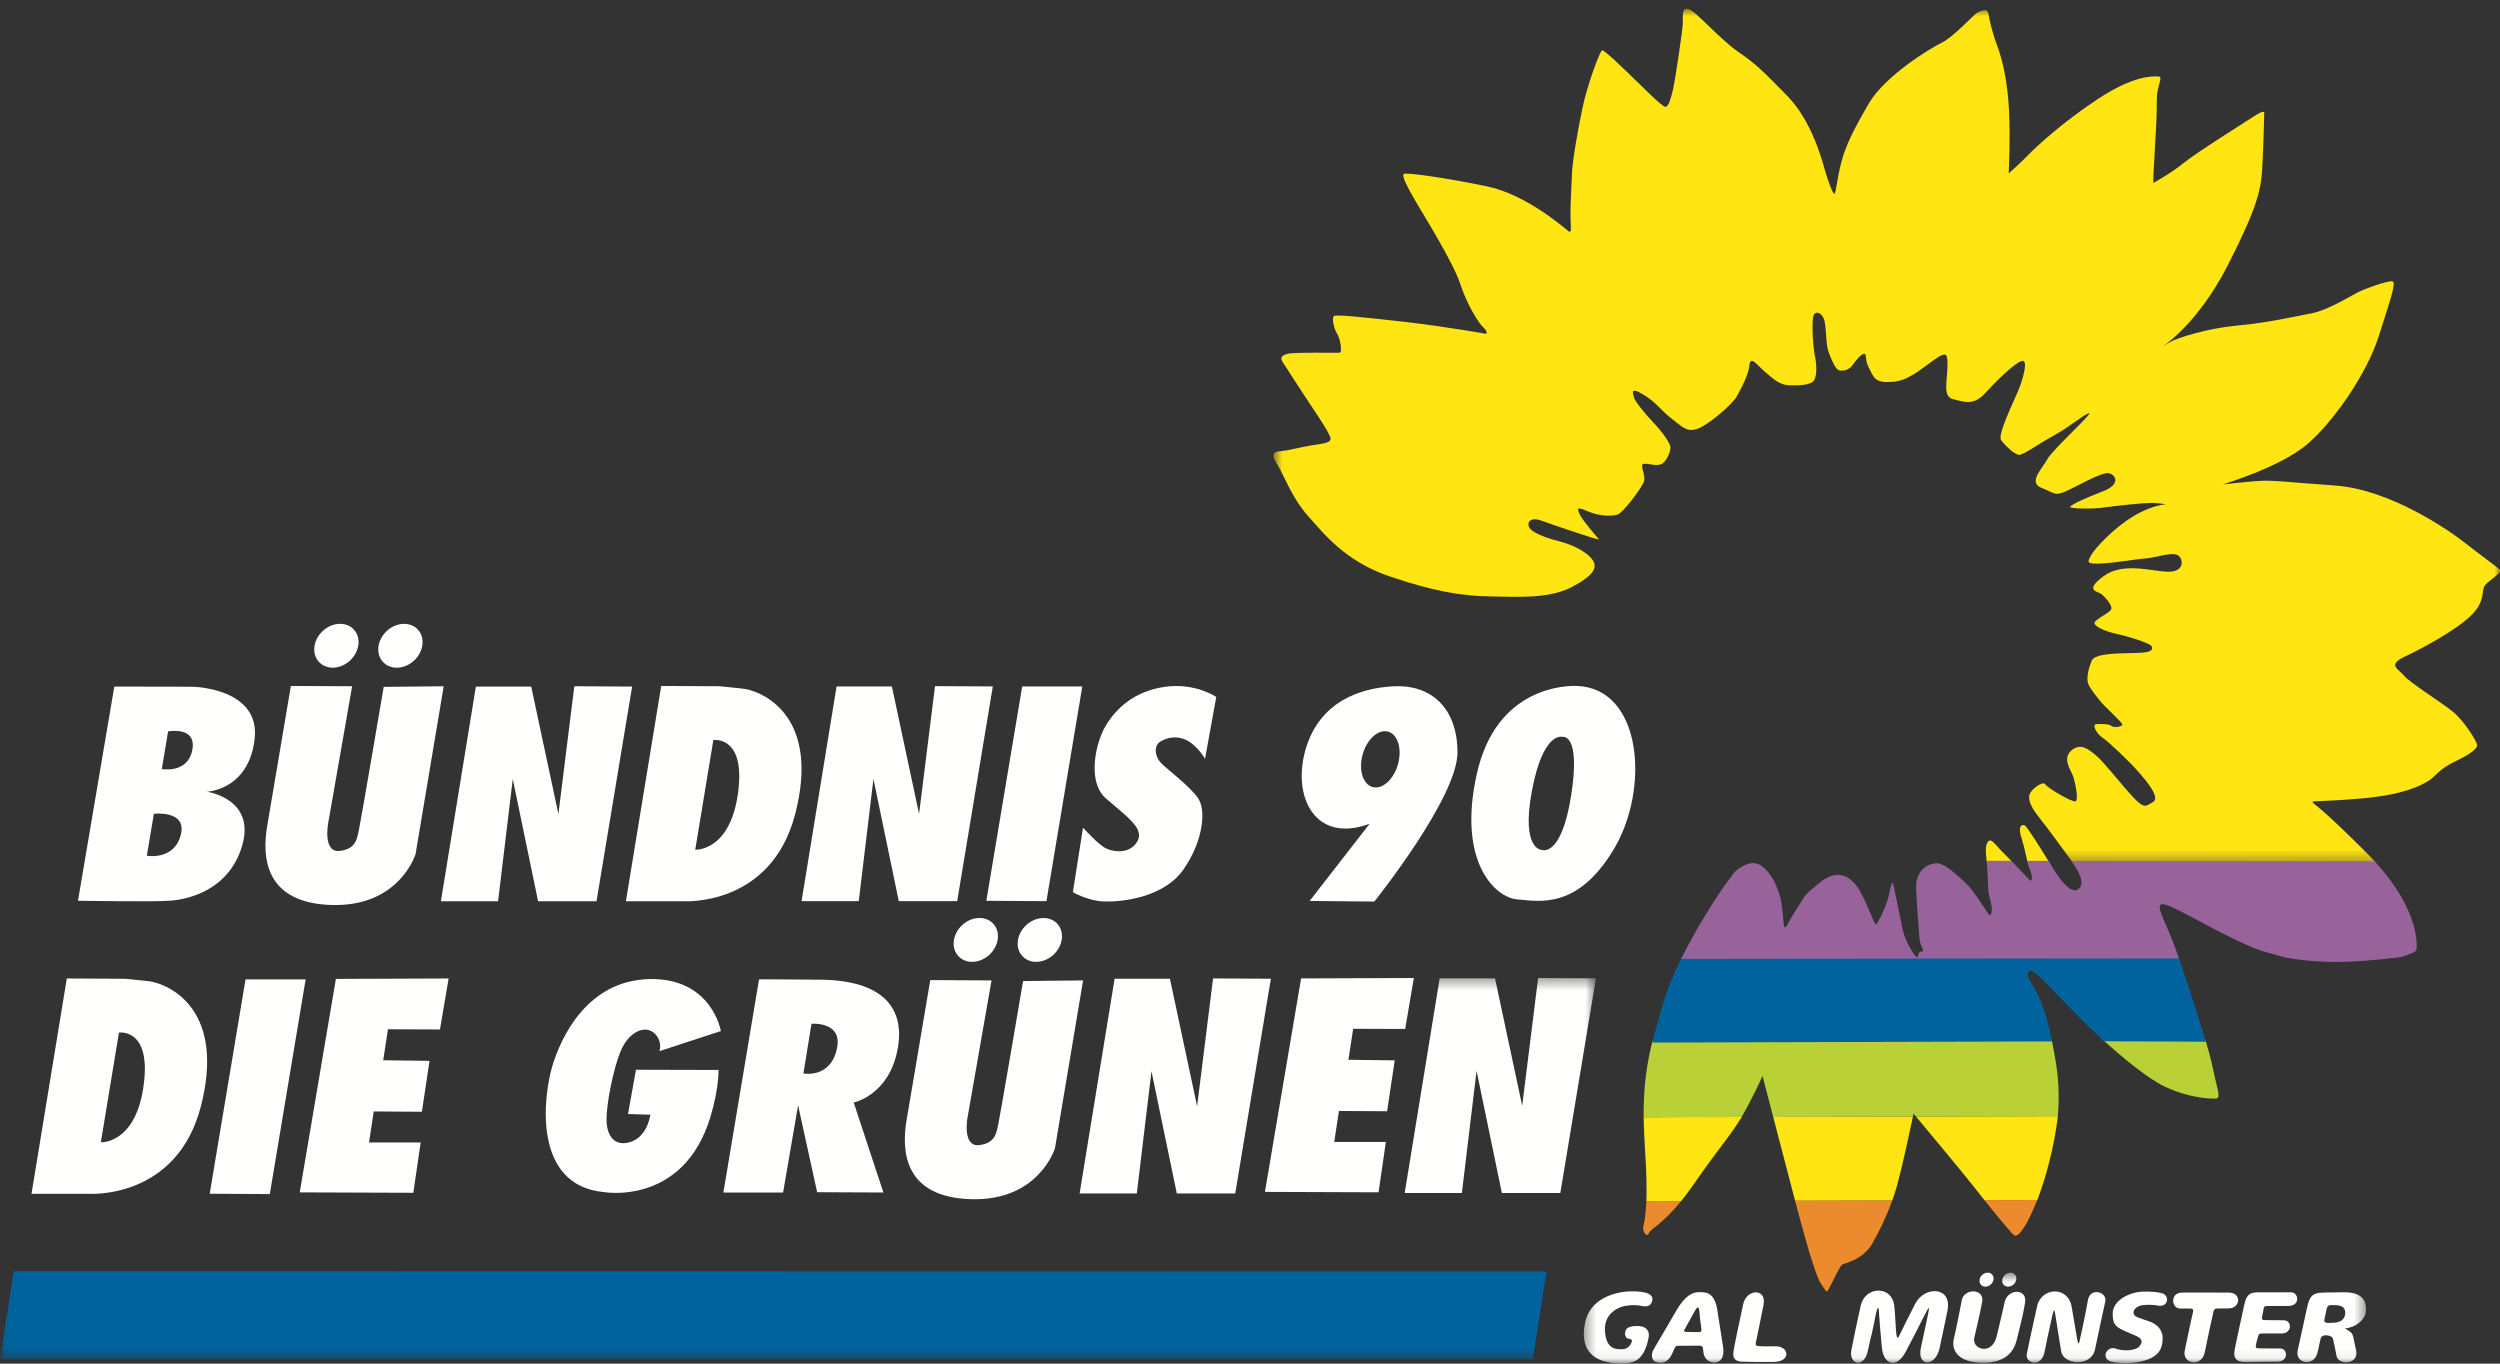
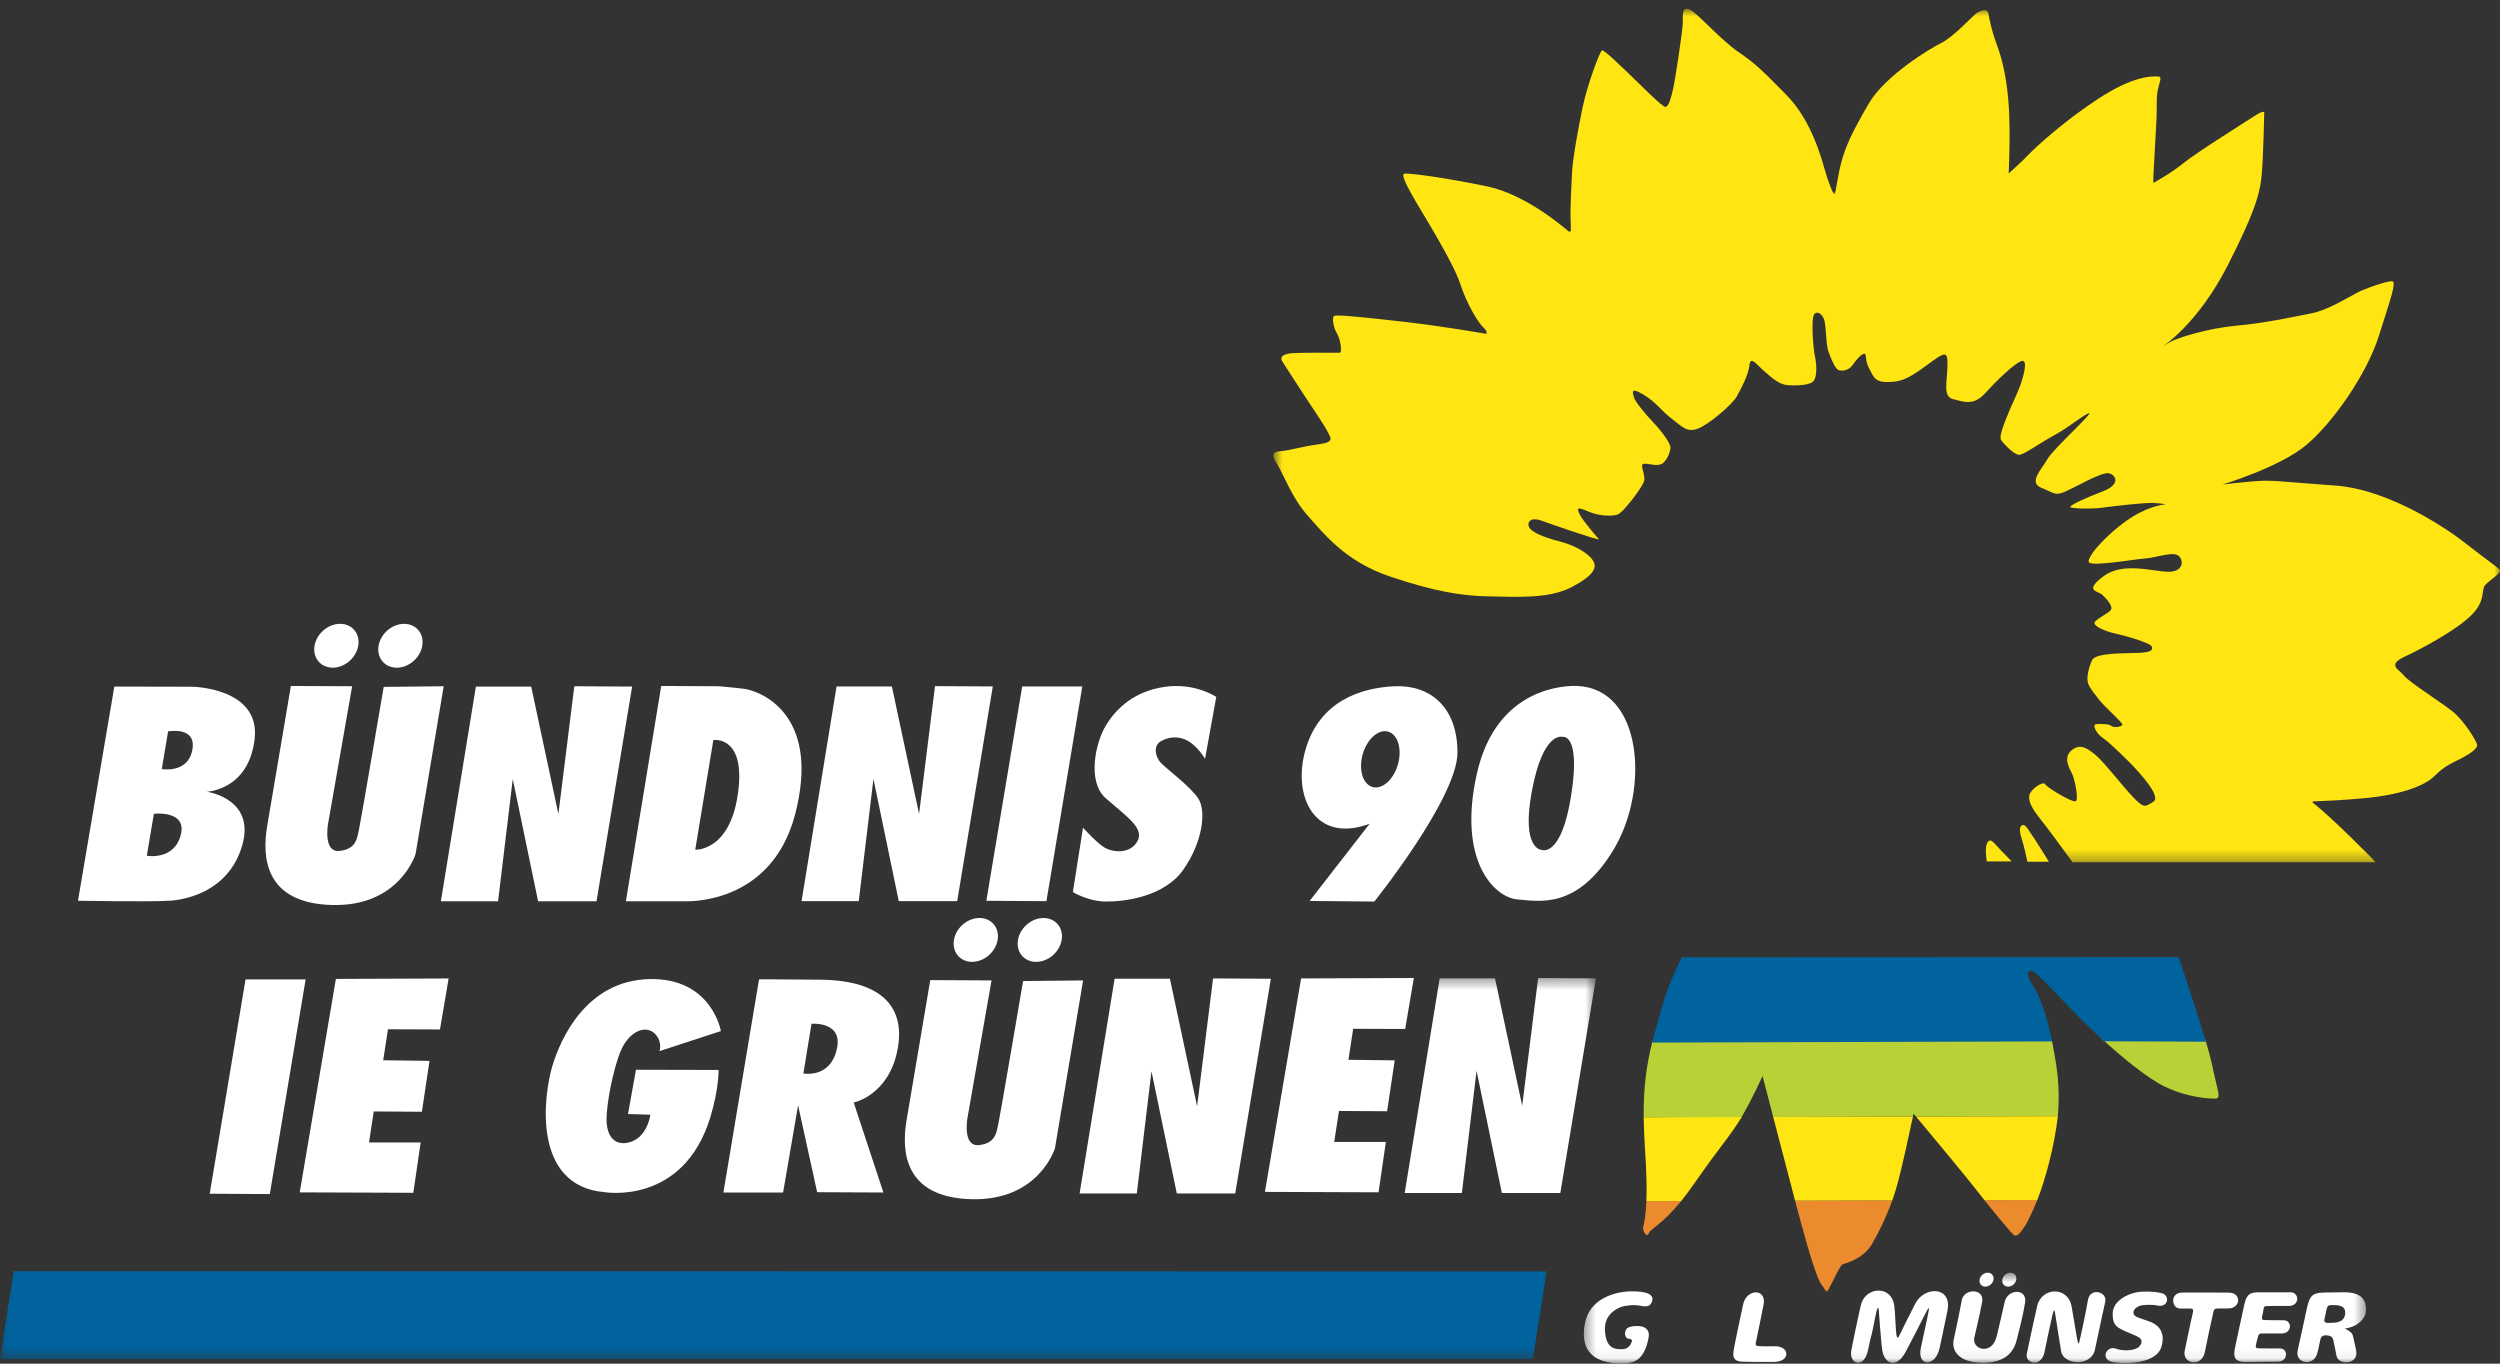
<svg xmlns="http://www.w3.org/2000/svg" xmlns:xlink="http://www.w3.org/1999/xlink" width="231px" height="126px" viewBox="0 0 231 126" version="1.1">
  <rect x="0" y="0" width="231" height="126" fill="#333333" stroke="none" />
  <title>logo-gruene-ms</title>
  <defs>
    <polygon id="path-1" points="0.663 0.813 114.02 0.813 114.02 79.675 0.663 79.675" />
    <polygon id="path-3" points="0.06 0.366 147.466 0.366 147.466 35.587 0.06 35.587" />
    <polygon id="path-5" points="0.343 0.595 72.614 0.595 72.614 8.94 0.343 8.94" />
  </defs>
  <g id="logo-gruene-ms" stroke="none" stroke-width="1" fill="none" fill-rule="evenodd">
    <g id="b90gal4c_transparent">
      <g id="Group-3" transform="translate(117, 0)">
        <mask id="mask-2" fill="white">
          <use xlink:href="#path-1" />
        </mask>
        <g id="Clip-2" />
        <path d="M113.979,52.628 C113.697,52.361 112.059,51.19 110.754,50.153 C109.448,49.115 103.928,45.234 98.776,44.865 C93.623,44.498 92.955,44.331 91.348,44.465 C89.744,44.6 88.37,44.766 88.37,44.766 C88.37,44.766 93.623,43.192 96.1,41.12 C98.575,39.044 101.686,34.562 102.791,31.083 C103.895,27.603 104.429,26.098 104.062,25.997 C103.693,25.896 101.519,26.667 100.816,27.035 C100.113,27.403 98.04,28.675 96.633,28.941 C95.229,29.209 92.418,29.845 89.744,30.08 C87.066,30.314 84.157,31.217 83.486,31.618 C82.818,32.019 82.818,32.019 82.818,32.019 C82.818,32.019 86.029,30.014 88.84,24.526 C91.649,19.039 91.851,17.499 91.984,16.128 C92.119,14.758 92.218,10.375 92.218,10.375 C92.218,10.375 92.15,10.173 91.381,10.676 C90.612,11.177 85.862,14.155 84.726,15.092 C83.585,16.028 82.081,16.83 81.982,16.897 C81.88,16.965 82.282,11.478 82.282,10.14 C82.282,8.801 82.282,8.633 82.484,7.899 C82.684,7.162 82.718,7.062 82.282,7.062 C81.848,7.062 80.175,6.962 76.861,9.136 C73.55,11.311 71.009,13.686 70.405,14.322 C69.803,14.957 68.6,16.028 68.6,16.028 C68.6,16.028 68.766,12.883 68.633,10.207 C68.498,7.53 68.031,5.523 67.527,4.185 C67.026,2.847 66.827,1.824 66.726,1.24 C66.626,0.658 65.821,1.074 65.553,1.273 C65.287,1.475 63.445,3.449 62.408,3.951 C61.373,4.453 57.156,6.995 55.651,9.605 C54.146,12.214 53.577,13.419 53.176,14.858 C52.774,16.296 52.64,17.835 52.507,17.902 C52.372,17.969 51.938,16.832 51.603,15.66 C51.27,14.49 50.333,11.077 48.09,8.803 C45.85,6.527 45.313,5.959 43.608,4.786 C41.901,3.616 39.692,1.02 39.024,0.839 C38.354,0.658 38.521,1.441 38.49,2.178 C38.457,2.913 37.786,7.43 37.586,8.267 C37.385,9.103 37.185,9.872 36.883,9.872 C36.582,9.872 34.809,8.065 33.904,7.195 C33.001,6.326 31.229,4.586 31.029,4.653 C30.827,4.72 29.657,7.866 29.222,9.973 C28.788,12.081 28.318,14.658 28.252,15.995 C28.186,17.333 28.084,19.44 28.119,20.21 C28.15,20.98 28.219,21.582 27.95,21.382 C27.683,21.18 24.104,18.003 20.456,17.233 C16.811,16.464 12.996,15.928 12.729,16.061 C12.462,16.196 13.063,17.333 13.865,18.705 C14.669,20.077 17.277,24.258 17.914,26.199 C18.55,28.139 19.587,29.812 20.056,30.247 C20.522,30.682 20.323,30.849 20.323,30.849 C20.323,30.849 16.609,30.181 12.83,29.745 C9.047,29.311 6.606,29.076 6.306,29.176 C6.005,29.276 6.239,30.348 6.539,30.815 C6.841,31.283 7.042,32.555 6.807,32.589 C6.573,32.622 2.691,32.522 1.989,32.69 C1.286,32.856 1.32,33.158 1.522,33.459 C1.722,33.759 3.025,35.8 3.63,36.704 C4.23,37.606 5.469,39.447 5.702,39.948 C5.937,40.45 6.372,40.852 4.834,41.053 C3.295,41.254 2.225,41.621 1.32,41.687 C0.417,41.756 0.552,42.158 1.085,43.026 C1.622,43.895 2.391,46.038 3.862,47.678 C5.335,49.315 7.275,51.859 11.423,53.265 C15.572,54.669 18.149,55.07 20.592,55.104 C23.033,55.139 26.111,55.372 28.252,54.235 C30.393,53.098 30.561,52.394 30.191,51.793 C29.825,51.19 28.653,50.421 27.08,50.018 C25.508,49.617 24.538,49.148 24.305,48.748 C24.068,48.346 24.338,47.709 25.441,48.112 C26.545,48.514 29.423,49.484 29.991,49.652 C30.561,49.818 30.76,49.851 30.76,49.851 C30.76,49.851 29.256,48.145 28.954,47.51 C28.653,46.874 28.788,46.84 29.792,47.276 C30.794,47.709 31.966,47.711 32.467,47.544 C32.97,47.376 34.607,45.202 34.875,44.566 C35.144,43.93 34.441,42.927 34.875,42.859 C35.31,42.793 35.98,43.095 36.481,42.894 C36.982,42.692 37.352,41.756 37.352,41.354 C37.352,40.952 36.516,39.815 35.747,39.013 C34.976,38.21 34.04,37.038 33.972,36.704 C33.904,36.369 33.57,35.7 34.809,36.436 C36.047,37.171 36.381,37.841 37.451,38.678 C38.523,39.513 38.892,39.948 39.859,39.615 C40.83,39.279 43.073,37.373 43.474,36.637 C43.875,35.901 44.545,34.696 44.645,33.759 C44.744,32.823 45.313,33.692 46.05,34.328 C46.785,34.964 47.422,35.567 48.291,35.6 C49.163,35.633 50.3,35.6 50.601,35.165 C50.902,34.729 50.867,33.692 50.701,32.923 C50.532,32.154 50.399,30.047 50.532,29.311 C50.667,28.575 51.438,28.876 51.603,29.745 C51.771,30.614 51.703,31.819 51.972,32.555 C52.239,33.291 52.606,34.095 52.877,34.195 C53.144,34.295 53.779,34.295 54.18,33.728 C54.58,33.158 54.983,32.722 55.25,32.69 C55.519,32.655 55.283,33.258 55.685,33.994 C56.088,34.729 56.188,35.299 57.324,35.299 C58.462,35.299 59.131,35.165 60.971,33.792 C62.811,32.422 62.979,32.389 62.944,33.86 C62.911,35.332 62.511,36.637 63.445,36.872 C64.383,37.105 65.321,37.539 66.39,36.369 C67.461,35.197 69.134,33.559 69.803,33.358 C70.473,33.158 69.903,35.097 69.469,36.135 C69.033,37.171 67.562,40.183 67.897,40.652 C68.232,41.12 69.134,42.024 69.57,42.024 C70.004,42.024 71.343,41.019 72.814,40.216 C74.286,39.414 75.524,38.311 76.025,38.175 C76.529,38.041 72.646,41.555 72.178,42.425 C71.711,43.294 70.372,44.564 71.609,45.067 C72.849,45.57 72.849,45.803 73.716,45.468 C74.588,45.134 77.197,43.562 77.867,43.729 C78.536,43.895 78.969,44.766 77.298,45.402 C75.625,46.038 74.286,46.673 74.286,46.84 C74.286,47.009 76.327,47.042 77.264,46.908 C78.199,46.775 81.146,46.438 81.947,46.472 C82.752,46.507 83.119,46.606 83.119,46.606 C83.119,46.606 81.88,46.64 80.108,47.709 C78.335,48.781 76.596,50.62 76.227,51.29 C75.859,51.959 75.726,52.16 77.264,52.059 C78.803,51.959 80.408,51.658 81.313,51.592 C82.215,51.524 83.72,50.956 84.256,51.323 C84.791,51.691 84.825,52.863 83.319,52.83 C81.813,52.796 79.138,51.893 77.331,53.265 C75.524,54.636 76.863,54.603 77.231,54.937 C77.599,55.272 78.302,56.041 78.033,56.375 C77.767,56.71 76.428,57.313 76.529,57.612 C76.629,57.914 77.431,58.315 78.503,58.55 C79.572,58.785 81.681,59.42 81.813,59.72 C81.947,60.021 81.848,60.255 80.71,60.324 C79.572,60.39 76.629,60.255 76.293,61.025 C75.959,61.796 75.758,62.731 75.959,63.198 C76.16,63.667 76.526,64.101 76.996,64.704 C77.465,65.306 79.104,66.745 79.104,66.946 C79.104,67.146 78.335,67.278 78.1,67.079 C77.867,66.878 77.13,66.878 76.695,66.911 C76.261,66.946 76.729,67.815 77.298,68.183 C77.867,68.55 79.807,70.425 80.542,71.261 C81.28,72.097 82.65,73.704 81.947,74.104 C81.245,74.505 81.146,74.741 80.175,73.737 C79.205,72.733 77.397,70.392 76.662,69.79 C75.926,69.186 75.224,68.618 74.387,69.354 C73.55,70.091 74.32,71.128 74.521,71.628 C74.723,72.13 75.091,73.905 74.787,74.038 C74.487,74.173 72.178,72.8 71.979,72.466 C71.777,72.13 70.606,72.935 70.505,73.503 C70.405,74.071 70.808,74.774 71.476,75.61 C72.146,76.446 73.819,78.722 74.421,79.558 C74.447,79.595 74.476,79.636 74.502,79.675 L102.508,79.675 C102.327,79.482 102.151,79.288 101.954,79.089 C97.271,74.37 96.668,74.237 96.668,74.104 C96.668,73.97 97.505,74.104 101.284,73.77 C105.065,73.436 106.671,72.599 107.373,72.163 C108.076,71.729 108.312,71.093 109.85,70.358 C111.39,69.622 111.89,69.153 111.89,68.853 C111.89,68.55 110.686,66.577 109.583,65.708 C108.478,64.837 105.567,62.999 105.133,62.43 C104.698,61.86 103.526,61.46 105.167,60.69 C106.806,59.921 109.916,58.249 111.322,56.876 C112.728,55.505 112.226,54.536 112.626,54.067 C113.027,53.599 114.26,52.895 113.979,52.628" id="Fill-1" fill="#FFE511" mask="url(#mask-2)" />
      </g>
      <path d="M187.125,76.294 C186.893,76.126 186.39,76.228 186.792,77.466 C187.052,78.269 187.199,79.04 187.335,79.622 L189.315,79.622 C188.734,78.663 187.338,76.444 187.125,76.294" id="Fill-4" fill="#FFE511" />
      <path d="M185.219,78.91 C184.516,78.24 184.081,77.539 183.813,77.674 C183.546,77.807 183.412,78.309 183.546,79.346 C183.556,79.424 183.563,79.512 183.572,79.596 L185.884,79.596 C185.639,79.332 185.405,79.09 185.219,78.91" id="Fill-5" fill="#FFE511" />
      <polyline id="Fill-6" fill="#98639B" points="155.483 88.558 155.433 88.558 155.483 88.558" />
      <path d="M200.022,100.401 C202.266,101.474 204.338,101.542 204.773,101.505 C205.209,101.474 204.906,100.704 204.639,99.499 C204.553,99.11 204.308,97.79 203.766,96.034 L194.218,95.999 C196.099,97.71 198.44,99.645 200.022,100.401" id="Fill-7" fill="#B9D137" />
      <path d="M151.873,103.243 L160.837,103.368 C161.962,101.446 162.86,99.417 162.86,99.417 C162.86,99.417 163.282,101.046 163.844,103.21 L176.755,103.173 C176.79,103.003 176.812,102.897 176.812,102.897 C176.812,102.897 176.897,103.001 177.04,103.171 L190.146,103.134 C190.249,101.927 190.258,100.677 190.125,99.417 C189.987,98.118 189.761,97.015 189.581,96.065 L152.691,96.173 C152.158,98.333 151.848,100.394 151.873,103.243" id="Fill-8" fill="#B9D137" />
      <path d="M186.113,114.138 C186.412,114.306 186.779,113.804 187.181,113.167 C187.308,112.968 187.767,112.06 188.245,110.88 L183.361,110.894 C184.479,112.29 185.894,114.019 186.113,114.138" id="Fill-9" fill="#EB8B2D" />
      <path d="M168.377,118.786 C168.63,119.153 168.756,119.448 168.872,119.271 C169.203,118.774 168.918,119.198 169.124,118.784 L169.133,118.804 C169.477,118.114 170.048,116.946 170.22,116.849 C170.454,116.716 172.127,116.415 172.997,114.909 C173.633,113.808 174.316,112.394 174.848,110.919 L165.866,110.944 C166.065,111.698 166.273,112.48 166.405,112.966 C167.276,116.179 167.945,118.22 168.28,118.655 C168.321,118.708 168.351,118.757 168.386,118.808 L168.377,118.786" id="Fill-10" fill="#EB8B2D" />
      <path d="M151.819,113.503 C151.819,113.804 152.187,114.405 152.355,113.937 C152.493,113.552 153.517,113.212 155.345,110.976 L152.126,110.985 C152.052,112.743 151.819,113.317 151.819,113.503" id="Fill-11" fill="#EB8B2D" />
      <path d="M187.587,90.648 C187.22,90.045 187.353,89.475 187.922,89.811 C188.49,90.145 190.598,92.486 192.405,94.293 C192.887,94.775 193.731,95.572 194.428,96.213 L203.834,96.254 C203.101,93.885 202.062,90.637 201.303,88.432 L155.4,88.453 C154.689,89.883 154.064,91.34 153.68,92.664 C153.312,93.932 152.936,95.248 152.662,96.334 L189.613,96.227 C188.876,92.477 187.877,91.123 187.587,90.648" id="Fill-12" fill="#00639E" />
-       <path d="M185.842,79.539 L183.562,79.535 C183.672,80.582 183.677,82.004 183.739,82.451 C183.807,82.926 184.04,83.504 184.04,84.012 C184.04,84.523 183.905,84.691 183.706,84.42 C183.507,84.148 182.401,82.312 181.633,81.6 C180.862,80.887 179.624,79.662 178.822,79.766 C178.018,79.867 176.981,80.48 177.048,82.107 C177.114,83.742 177.25,85.203 177.282,85.713 C177.315,86.223 177.351,86.969 177.483,87.275 C177.616,87.58 177.785,87.922 177.651,87.922 C177.517,87.922 177.372,87.898 177.304,88.066 C177.236,88.236 177.25,88.394 177.114,88.432 C176.981,88.465 176.045,87.037 175.813,85.916 C175.576,84.797 174.975,81.769 174.906,81.6 C174.842,81.43 174.673,82.006 174.506,82.822 C174.339,83.639 173.503,85.373 173.335,85.408 C173.169,85.441 172.332,82.893 171.563,81.871 C170.793,80.852 169.653,80.346 168.216,81.498 C166.776,82.654 166.845,82.654 166.343,83.469 C165.841,84.283 165.541,84.731 165.372,85.035 C165.206,85.338 165.071,85.68 164.904,85.68 C164.736,85.68 164.805,83.742 164.403,82.586 C164.001,81.43 163.634,80.738 162.931,80.139 C162.295,79.6 161.693,79.662 160.956,80.072 C160.22,80.48 160.019,80.926 160.019,80.926 C159.485,81.572 157.109,84.986 155.338,88.6 L201.337,88.553 C200.934,87.365 200.515,86.332 200.299,85.848 C199.364,83.742 199.129,83.129 200.667,83.809 C202.208,84.488 206.719,87.148 209.094,87.897 C209.459,88.012 210.568,88.305 211.072,88.447 C211.072,88.447 213.204,88.914 216.173,88.883 C218.657,88.856 221.962,88.418 221.962,88.418 C222.697,88.123 223.243,88.006 223.283,87.719 C223.348,87.26 223.521,84.062 219.434,79.59 L191.395,79.547 C191.992,80.398 192.779,81.652 192.003,82.178 C191.2,82.721 189.895,80.58 189.461,79.832 C189.417,79.758 189.356,79.656 189.29,79.545 L187.319,79.541 C187.396,79.879 187.468,80.156 187.554,80.342 C187.788,80.852 187.854,81.498 187.554,81.33" id="Fill-13" fill="#98639B" />
      <path d="M156.505,109.421 C159.17,105.587 159.638,105.3 160.932,103.218 L151.873,103.243 C151.89,103.917 151.933,105.235 151.986,106.007 C152.147,108.308 152.166,109.888 152.126,110.985 L155.345,110.976 C155.699,110.534 156.083,110.028 156.505,109.421" id="Fill-14" fill="#FFE511" />
      <path d="M182.33,109.589 C182.605,109.94 182.969,110.401 183.361,110.894 L188.245,110.88 C188.94,109.144 189.823,105.987 190.146,103.134 L177.04,103.171 C178.347,104.739 181.53,108.565 182.33,109.589" id="Fill-15" fill="#FFE511" />
      <path d="M176.755,103.173 L163.844,103.21 C164.444,105.521 165.324,108.892 165.866,110.944 L174.848,110.919 C175.024,110.419 175.189,109.897 175.338,109.355 C175.771,107.767 176.467,104.532 176.755,103.173" id="Fill-16" fill="#FFE511" />
      <path d="M17.772,69.286 C17.358,71.507 14.949,71.058 14.949,71.058 L15.532,67.581 C15.532,67.581 18.187,67.075 17.772,69.286 Z M16.715,77.095 C16.122,79.544 13.565,79.069 13.565,79.069 L14.218,75.192 C14.218,75.192 17.262,74.843 16.715,77.095 Z M23.528,68.288 C24.075,63.556 17.795,63.454 17.795,63.454 L10.563,63.439 L7.206,83.231 C7.206,83.231 14.121,83.339 15.525,83.231 C15.525,83.231 20.611,83.22 22.257,78.511 C23.903,73.804 19.107,73.155 19.107,73.155 C19.107,73.155 22.979,73.024 23.528,68.288 L23.528,68.288 Z" id="Fill-17" fill="#FFFFFE" />
      <path d="M26.877,63.383 L32.538,63.409 L30.314,76.114 C30.314,76.114 29.822,78.8 31.382,78.626 C32.941,78.454 33,77.413 33.173,76.634 C33.347,75.853 35.454,63.468 35.454,63.468 L40.998,63.409 L38.398,78.915 C38.398,78.915 36.926,83.794 30.66,83.622 C24.394,83.448 24.221,79.118 24.684,76.347 C25.144,73.573 26.877,63.383 26.877,63.383" id="Fill-18" fill="#FFFFFE" />
      <path d="M29.813,58.312 C28.926,59.142 28.777,60.423 29.48,61.172 C30.182,61.921 31.469,61.855 32.354,61.024 C33.241,60.194 33.39,58.912 32.688,58.163 C31.986,57.415 30.699,57.479 29.813,58.312" id="Fill-19" fill="#FFFFFE" />
      <path d="M35.727,58.313 C34.842,59.144 34.693,60.425 35.395,61.173 C36.097,61.924 37.385,61.857 38.271,61.026 C39.157,60.195 39.306,58.915 38.603,58.165 C37.9,57.417 36.613,57.483 35.727,58.313" id="Fill-20" fill="#FFFFFE" />
      <polyline id="Fill-21" fill="#FFFFFE" points="40.738 83.274 43.972 63.439 49.083 63.439 51.596 75.218 53.067 63.409 58.409 63.439 55.118 83.274 49.719 83.274 47.38 71.985 46.022 83.274 40.738 83.274" />
      <polyline id="Fill-22" fill="#FFFFFE" points="74.065 83.263 77.299 63.427 82.41 63.427 84.922 75.206 86.395 63.398 91.736 63.427 88.445 83.263 83.046 83.263 80.707 71.972 79.349 83.263 74.065 83.263" />
      <polyline id="Fill-23" fill="#FFFFFE" points="94.45 63.429 91.138 83.233 96.691 83.267 100.004 63.429 94.45 63.429" />
      <path d="M112.383,64.399 C112.383,64.399 110.442,63.06 107.632,63.463 C104.821,63.864 103.149,65.436 102.178,67.042 C101.207,68.647 100.438,72.259 102.178,73.765 C104.236,75.546 105.758,76.575 105.089,77.747 C104.42,78.917 102.914,78.751 102.178,78.382 C101.442,78.015 100.07,76.476 100.07,76.476 L99.134,82.431 C99.134,82.431 100.505,83.267 102.111,83.3 C103.718,83.333 107.531,82.933 109.339,80.356 C111.145,77.782 111.479,74.903 110.71,73.765 C109.94,72.628 107.799,71.056 107.264,70.487 C106.728,69.919 106.561,68.913 107.229,68.513 C107.899,68.11 108.835,67.944 109.739,68.444 C110.708,68.983 111.345,70.118 111.345,70.118 L112.383,64.399" id="Fill-24" fill="#FFFFFE" />
      <path d="M129.172,70.62 C128.775,72.034 127.723,72.974 126.823,72.72 C125.923,72.468 125.515,71.116 125.912,69.704 C126.31,68.29 127.36,67.349 128.263,67.603 C129.162,67.857 129.57,69.206 129.172,70.62 Z M128.866,63.409 C125.574,63.556 121.906,64.884 120.637,69.241 C119.366,73.603 121.503,77.991 126.555,76.114 L121.011,83.247 L126.987,83.304 C126.987,83.304 134.67,73.718 134.67,69.53 C134.67,65.345 132.156,63.267 128.866,63.409 L128.866,63.409 Z" id="Fill-25" fill="#FFFFFE" />
      <path d="M145.181,73.458 C144.285,79.231 142.496,78.538 142.496,78.538 C142.496,78.538 140.523,78.597 141.543,73.11 C142.581,67.511 144.371,68.087 144.371,68.087 C144.371,68.087 146.076,67.683 145.181,73.458 Z M145.757,63.383 C144.778,63.34 138.279,63.383 136.46,71.495 C134.642,79.608 138.136,82.929 140.186,83.103 C142.235,83.274 145.759,84.056 149.108,78.481 C152.458,72.909 151.734,63.644 145.757,63.383 L145.757,63.383 Z" id="Fill-26" fill="#FFFFFE" />
      <path d="M68.155,73.532 C67.357,78.685 64.24,78.515 64.24,78.515 L65.913,68.378 C65.913,68.378 69.023,67.909 68.155,73.532 Z M68.921,63.671 C68.661,63.617 66.466,63.409 66.466,63.409 L61.096,63.383 L57.833,83.274 L63.145,83.274 C63.145,83.274 71.26,83.825 73.483,75.19 C75.707,66.558 70.945,64.089 68.921,63.671 L68.921,63.671 Z" id="Fill-27" fill="#FFFFFE" />
-       <path d="M13.232,100.563 C12.436,105.716 9.318,105.548 9.318,105.548 L10.991,95.411 C10.991,95.411 14.102,94.944 13.232,100.563 Z M13.999,90.7 C13.737,90.648 11.545,90.44 11.545,90.44 L6.174,90.411 L2.911,110.308 L8.224,110.308 C8.224,110.308 16.338,110.856 18.562,102.222 C20.785,93.587 16.023,91.12 13.999,90.7 L13.999,90.7 Z" id="Fill-28" fill="#FFFFFE" />
      <polyline id="Fill-29" fill="#FFFFFE" points="22.688 90.495 19.377 110.3 24.93 110.333 28.242 90.495 22.688 90.495" />
      <polyline id="Fill-30" fill="#FFFFFE" points="31.036 90.452 41.453 90.411 40.653 95.122 35.848 95.104 35.409 97.968 39.687 98.024 38.983 102.726 34.534 102.698 34.097 105.562 38.869 105.562 38.192 110.214 27.695 110.175 31.036 90.452" />
      <path d="M66.608,95.27 C66.608,95.27 65.778,90.335 59.995,90.468 C54.213,90.601 51.809,95.921 51.03,98.519 C50.252,101.114 49.089,109.587 55.88,110.157 C55.88,110.157 63.146,111.397 65.637,103.224 C66.435,100.604 66.396,98.864 66.396,98.864 L58.764,98.845 L58.028,102.937 L60.093,102.999 C60.093,102.999 59.838,105.161 58.067,105.573 C56.841,105.86 56.063,105.063 56.042,103.448 C56.027,102.157 56.614,98.886 57.352,97.116 C58.107,95.298 59.704,94.589 60.584,95.591 C61.229,96.327 60.932,97.126 60.932,97.126 L66.608,95.27" id="Fill-31" fill="#FFFFFE" />
      <path d="M77.352,96.79 C76.8,99.69 74.233,99.189 74.233,99.189 L74.983,94.595 C74.983,94.595 77.814,94.364 77.352,96.79 Z M82.896,97.165 C83.762,93.093 81.511,90.583 75.82,90.524 C70.133,90.466 70.134,90.495 70.134,90.495 L66.842,110.188 L72.357,110.188 L73.743,102.132 L75.504,110.159 L81.626,110.188 L78.882,101.874 C78.882,101.874 82.029,101.237 82.896,97.165 L82.896,97.165 Z" id="Fill-32" fill="#FFFFFE" />
      <path d="M85.957,90.561 L91.618,90.591 L89.394,103.296 C89.394,103.296 88.904,105.981 90.462,105.808 C92.021,105.636 92.079,104.597 92.253,103.817 C92.426,103.036 94.534,90.649 94.534,90.649 L100.078,90.591 L97.479,106.097 C97.479,106.097 96.006,110.978 89.74,110.806 C83.475,110.632 83.301,106.3 83.764,103.526 C84.226,100.755 85.957,90.561 85.957,90.561" id="Fill-33" fill="#FFFFFE" />
      <path d="M88.892,85.491 C88.006,86.323 87.857,87.603 88.56,88.353 C89.263,89.103 90.55,89.036 91.435,88.204 C92.321,87.376 92.47,86.093 91.769,85.343 C91.066,84.595 89.779,84.661 88.892,85.491" id="Fill-34" fill="#FFFFFE" />
      <path d="M94.809,85.493 C93.922,86.325 93.772,87.607 94.476,88.354 C95.177,89.104 96.465,89.038 97.352,88.206 C98.238,87.376 98.386,86.095 97.685,85.345 C96.981,84.597 95.693,84.663 94.809,85.493" id="Fill-35" fill="#FFFFFE" />
      <polyline id="Fill-36" fill="#FFFFFE" points="99.756 110.274 102.99 90.436 108.101 90.436 110.613 102.218 112.087 90.407 117.428 90.436 114.135 110.274 108.736 110.274 106.397 98.983 105.041 110.274 99.756 110.274" />
      <polyline id="Fill-37" fill="#FFFFFE" points="120.221 90.407 130.639 90.368 129.838 95.077 125.032 95.06 124.594 97.923 128.873 97.978 128.168 102.679 123.719 102.653 123.282 105.517 128.055 105.517 127.377 110.169 116.88 110.13 120.221 90.407" />
      <g id="Group-41" transform="translate(0, 90)">
        <mask id="mask-4" fill="white">
          <use xlink:href="#path-3" />
        </mask>
        <g id="Clip-39" />
        <polyline id="Fill-38" fill="#FFFFFE" mask="url(#mask-4)" points="129.794 20.231 133.026 0.395 138.138 0.395 140.65 12.175 142.123 0.366 147.466 0.395 144.174 20.231 138.773 20.231 136.435 8.942 135.077 20.231 129.794 20.231" />
        <polyline id="Fill-40" fill="#00639E" mask="url(#mask-4)" points="1.264 27.456 142.901 27.48 141.634 35.587 0 35.587 1.264 27.456" />
      </g>
      <path d="M183.151,117.808 C182.87,118.073 182.822,118.48 183.046,118.72 C183.27,118.957 183.678,118.937 183.963,118.673 C184.243,118.406 184.29,118.001 184.068,117.761 C183.845,117.522 183.434,117.543 183.151,117.808" id="Fill-42" fill="#FFFFFE" />
      <g id="Group-54" transform="translate(146, 117)">
        <mask id="mask-6" fill="white">
          <use xlink:href="#path-5" />
        </mask>
        <g id="Clip-44" />
        <path d="M39.253,0.808 C38.973,1.075 38.923,1.48 39.148,1.72 C39.372,1.957 39.781,1.937 40.064,1.673 C40.347,1.408 40.393,1.001 40.169,0.761 C39.946,0.522 39.537,0.543 39.253,0.808" id="Fill-43" fill="#FFFFFE" mask="url(#mask-6)" />
        <path d="M25.939,3.607 C26.326,1.87 28.819,1.697 29.036,3.698 C29.199,5.22 29.129,7.168 29.473,6.454 C29.822,5.733 30.126,5.122 30.96,3.475 C31.793,1.822 34.356,1.822 33.956,4.049 C33.956,4.049 33.578,5.909 33.22,7.56 C32.826,9.371 31.104,9.278 31.488,7.545 C31.838,5.956 31.812,6.07 32.064,4.866 C32.353,3.504 32.296,3.598 31.738,4.703 C31.238,5.689 30.378,7.372 30.063,7.948 C29.197,9.528 28.101,8.99 27.918,7.747 C27.882,7.492 27.847,7.157 27.813,6.74 C27.752,5.986 27.651,4.898 27.633,4.505 C27.578,3.036 27.351,4.295 27.127,5.427 C26.839,6.886 26.967,5.974 26.614,7.719 C26.246,9.551 24.815,9.056 25.064,7.757 C25.409,5.953 25.939,3.607 25.939,3.607" id="Fill-45" fill="#FFFFFE" mask="url(#mask-6)" />
        <path d="M35.267,3.151 C35.463,2.025 37.406,2.008 37.147,3.329 C36.816,5.012 36.671,5.498 36.426,6.6 C36.18,7.701 38.052,8.287 38.494,6.475 C38.934,4.664 38.942,4.548 39.234,3.299 C39.527,2.05 41.34,2.028 41.117,3.373 C40.899,4.721 40.578,5.82 40.36,6.751 C40.139,7.683 39.53,8.919 37.229,8.919 C34.923,8.919 34.289,7.755 34.533,6.727 C34.777,5.697 35.267,3.151 35.267,3.151" id="Fill-46" fill="#FFFFFE" mask="url(#mask-6)" />
        <path d="M48.222,4.658 C48.008,5.695 47.711,7.047 47.577,7.69 C47.238,9.336 44.638,9.11 44.453,7.866 C44.419,7.611 44.056,5.489 43.927,4.576 C43.798,3.634 43.739,4.09 43.425,5.504 C43.101,6.954 43.275,6.195 42.912,7.94 C42.604,9.403 41.093,8.992 41.279,8.086 C41.644,6.286 42.235,3.678 42.235,3.678 C42.62,1.94 45.104,1.787 45.426,3.771 C45.519,4.35 45.687,5.294 45.781,5.868 C45.98,7.062 46.031,7.448 46.161,6.869 C46.335,6.091 46.592,4.985 46.928,3.113 C47.14,1.928 48.725,2.358 48.527,3.271 L48.222,4.658" id="Fill-47" fill="#FFFFFE" mask="url(#mask-6)" />
        <path d="M51.962,2.351 C50.854,2.379 49.209,3.105 49.209,4.393 C49.209,5.496 49.6,5.655 50.518,6.07 C51.435,6.488 52.19,6.6 51.755,7.311 C51.435,7.84 50.171,7.866 49.533,7.624 C48.649,7.286 48.078,8.539 49.094,8.826 C49.768,9.016 53.213,9.211 53.721,7.423 C54.173,5.845 53.136,5.296 52.64,5.116 C51.551,4.728 51.308,4.707 51.174,4.443 C50.991,4.073 51.44,3.716 51.829,3.624 C52.123,3.553 52.882,3.528 53.362,3.634 C54.351,3.847 54.557,2.672 53.703,2.478 C52.846,2.284 51.962,2.351 51.962,2.351" id="Fill-48" fill="#FFFFFE" mask="url(#mask-6)" />
        <path d="M59.956,2.439 C61.129,2.439 61.07,3.91 59.882,3.899 C59.297,3.894 59.146,3.897 58.946,3.904 C58.505,3.914 58.563,4.056 58.439,4.592 C58.285,5.273 57.961,6.727 57.726,7.937 C57.448,9.366 55.602,9.042 55.871,7.793 C56.137,6.568 56.331,5.522 56.558,4.578 C56.718,3.906 56.718,3.906 56.127,3.906 C56.025,3.906 55.992,3.916 55.417,3.906 C54.642,3.89 54.477,2.433 55.645,2.433 C56.652,2.433 56.581,2.427 57.893,2.427 C59.206,2.427 59.956,2.439 59.956,2.439" id="Fill-49" fill="#FFFFFE" mask="url(#mask-6)" />
        <path d="M65.666,2.406 C66.439,2.413 66.574,3.689 65.412,3.672 C64.745,3.661 63.895,3.674 63.775,3.674 C63.073,3.68 63.235,3.654 63.087,4.327 C62.939,4.999 62.924,4.971 63.542,4.98 C64.156,4.985 64.413,4.993 65.008,4.993 C65.824,4.993 65.787,6.212 64.845,6.212 C63.903,6.212 63.563,6.212 63.138,6.212 C62.712,6.212 62.712,6.212 62.563,6.779 C62.449,7.204 62.493,7.09 62.437,7.365 C62.38,7.642 62.67,7.58 63.259,7.595 C63.818,7.607 63.762,7.584 64.682,7.6 C65.446,7.611 65.426,8.813 64.476,8.816 C63.526,8.824 62.741,8.826 61.472,8.845 C60.779,8.854 60.304,8.635 60.488,7.692 C60.714,6.524 61.127,4.726 61.365,3.577 C61.607,2.429 62.069,2.406 62.824,2.413 C63.583,2.421 65.666,2.406 65.666,2.406" id="Fill-50" fill="#FFFFFE" mask="url(#mask-6)" />
        <path d="M70.689,4.437 C70.573,5.31 69.578,5.214 69.311,5.231 C69.041,5.251 68.713,5.247 68.772,4.95 C68.852,4.554 68.96,4.037 68.96,4.037 C69.067,3.551 69.219,3.596 69.565,3.591 C69.909,3.587 70.81,3.563 70.689,4.437 Z M70.5,2.406 C70.033,2.415 69.365,2.427 68.835,2.429 C67.446,2.437 67.376,2.861 67.056,4.361 C66.912,5.048 66.307,7.777 66.307,7.777 C66.037,9.023 67.831,9.314 68.134,7.985 C68.134,7.985 68.332,7.168 68.402,6.779 C68.474,6.387 68.763,6.367 69.019,6.387 C69.274,6.409 69.529,6.502 69.593,6.807 C69.656,7.11 69.76,7.535 69.892,8.277 C70.049,9.177 72.022,9.115 71.705,7.739 C71.387,6.365 71.448,6.331 71.207,6.105 C70.967,5.879 70.642,5.758 70.642,5.758 C70.642,5.758 70.96,5.735 71.385,5.574 C71.812,5.41 72.576,4.895 72.61,4.136 C72.646,3.379 72.477,2.369 70.5,2.406 L70.5,2.406 Z" id="Fill-51" fill="#FFFFFE" mask="url(#mask-6)" />
        <path d="M6.638,3.277 C6.877,2.627 6.206,2.295 4.699,2.321 C3.19,2.346 0.934,2.995 0.468,5.179 C0.001,7.361 0.899,8.391 2.195,8.771 C3.02,9.012 4.619,9.21 5.39,8.563 C5.856,8.171 6.174,7.501 6.341,6.526 C6.43,6.025 6.158,5.495 5.227,5.521 C4.293,5.544 4.207,5.853 4.159,6.135 C4.11,6.417 4.298,6.677 4.429,6.688 C4.992,6.726 4.752,7.016 4.676,7.2 C4.638,7.292 4.404,7.657 3.914,7.668 C3.3,7.68 2.379,7.692 2.295,5.914 C2.209,4.136 3.938,3.693 4.098,3.681 C4.256,3.671 4.859,3.511 5.533,3.645 C6.206,3.78 6.475,3.707 6.638,3.277" id="Fill-52" fill="#FFFFFE" mask="url(#mask-6)" />
-         <path d="M10.78,6.086 C10.511,6.099 10.281,6.074 9.909,6.07 C9.542,6.068 9.531,6.023 9.765,5.642 C9.997,5.265 10.364,4.552 10.364,4.552 C10.867,3.618 10.978,3.522 11.053,4.465 C11.108,5.203 11.138,5.201 11.198,5.692 C11.26,6.182 11.053,6.07 10.78,6.086 Z M13.196,7.337 C12.963,5.938 12.953,5.73 12.682,4.051 C12.413,2.369 11.604,2.418 11.113,2.394 C10.622,2.369 9.873,2.467 8.942,4.014 C8.942,4.014 6.918,7.495 6.82,7.642 C6.569,8.017 6.514,8.726 7.09,8.871 C7.804,9.052 8.217,8.694 8.498,8.094 C8.779,7.493 8.563,7.947 8.779,7.493 C8.87,7.304 9.112,7.349 9.519,7.349 C9.923,7.349 10.604,7.337 10.942,7.337 C11.276,7.337 11.347,7.386 11.383,7.826 C11.455,8.735 12.069,8.894 12.389,8.894 C12.709,8.894 13.431,8.735 13.196,7.337 L13.196,7.337 Z" id="Fill-53" fill="#FFFFFE" mask="url(#mask-6)" />
      </g>
      <path d="M161.065,120.526 C161.372,119.069 163.247,119.008 162.952,120.553 C162.659,122.098 162.447,123.011 162.313,123.697 C162.179,124.386 162.064,124.388 163.011,124.403 C163.367,124.408 163.813,124.401 164.021,124.396 C165.345,124.361 165.526,125.845 163.848,125.845 C162.167,125.845 162.094,125.845 161.023,125.82 C159.958,125.796 160.142,125.098 160.216,124.619 C160.289,124.14 161.065,120.526 161.065,120.526" id="Fill-55" fill="#FFFFFE" />
    </g>
  </g>
</svg>